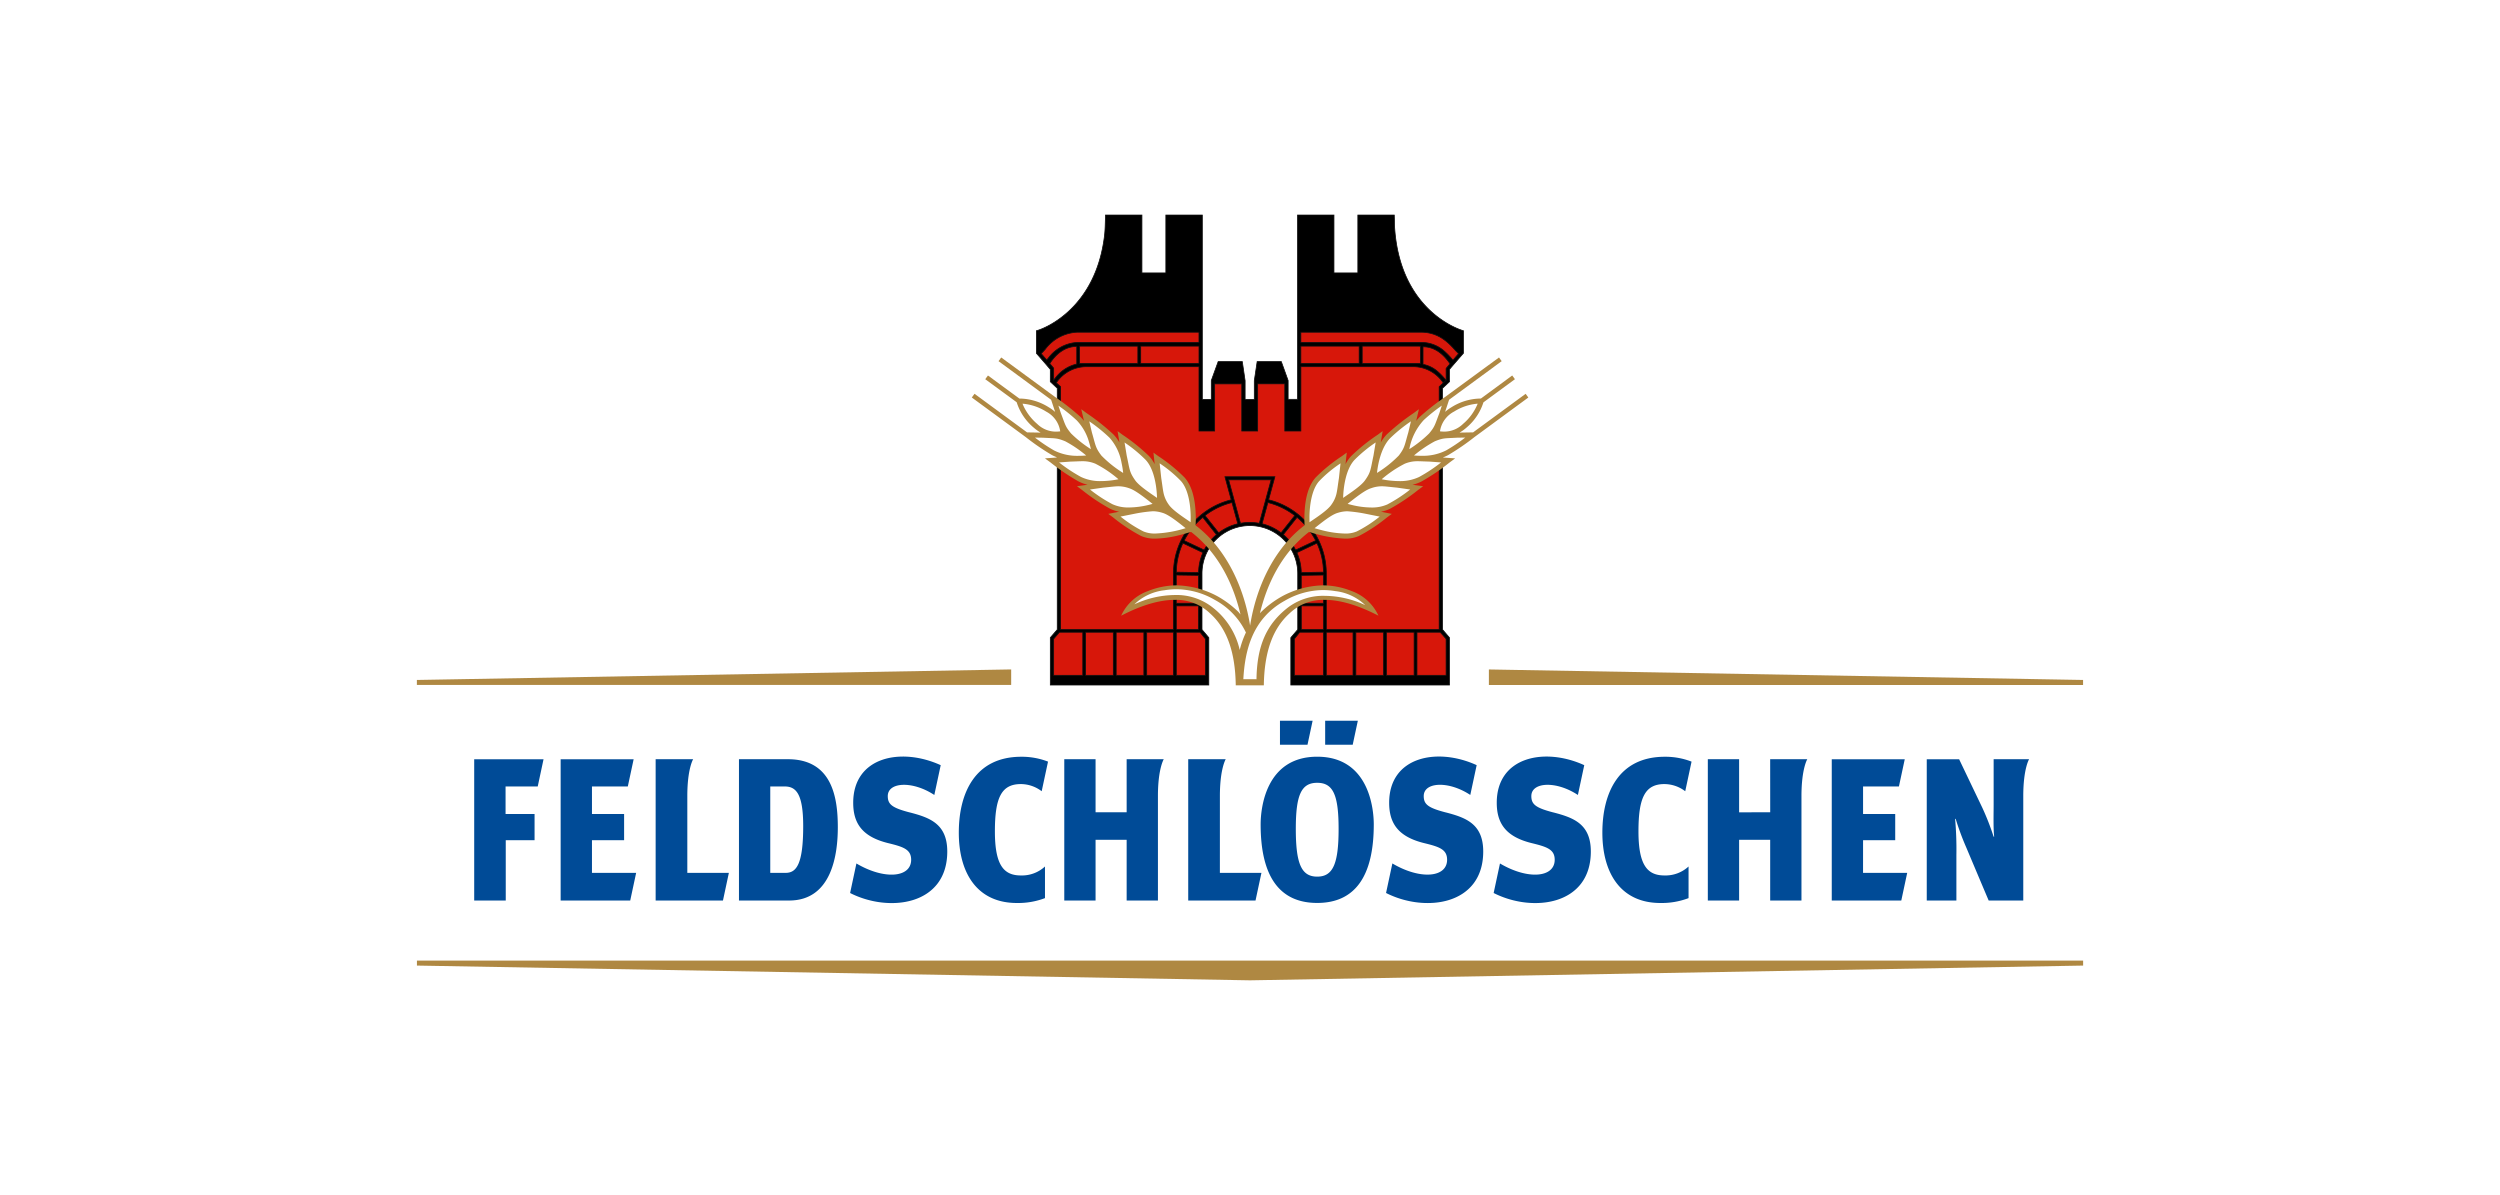
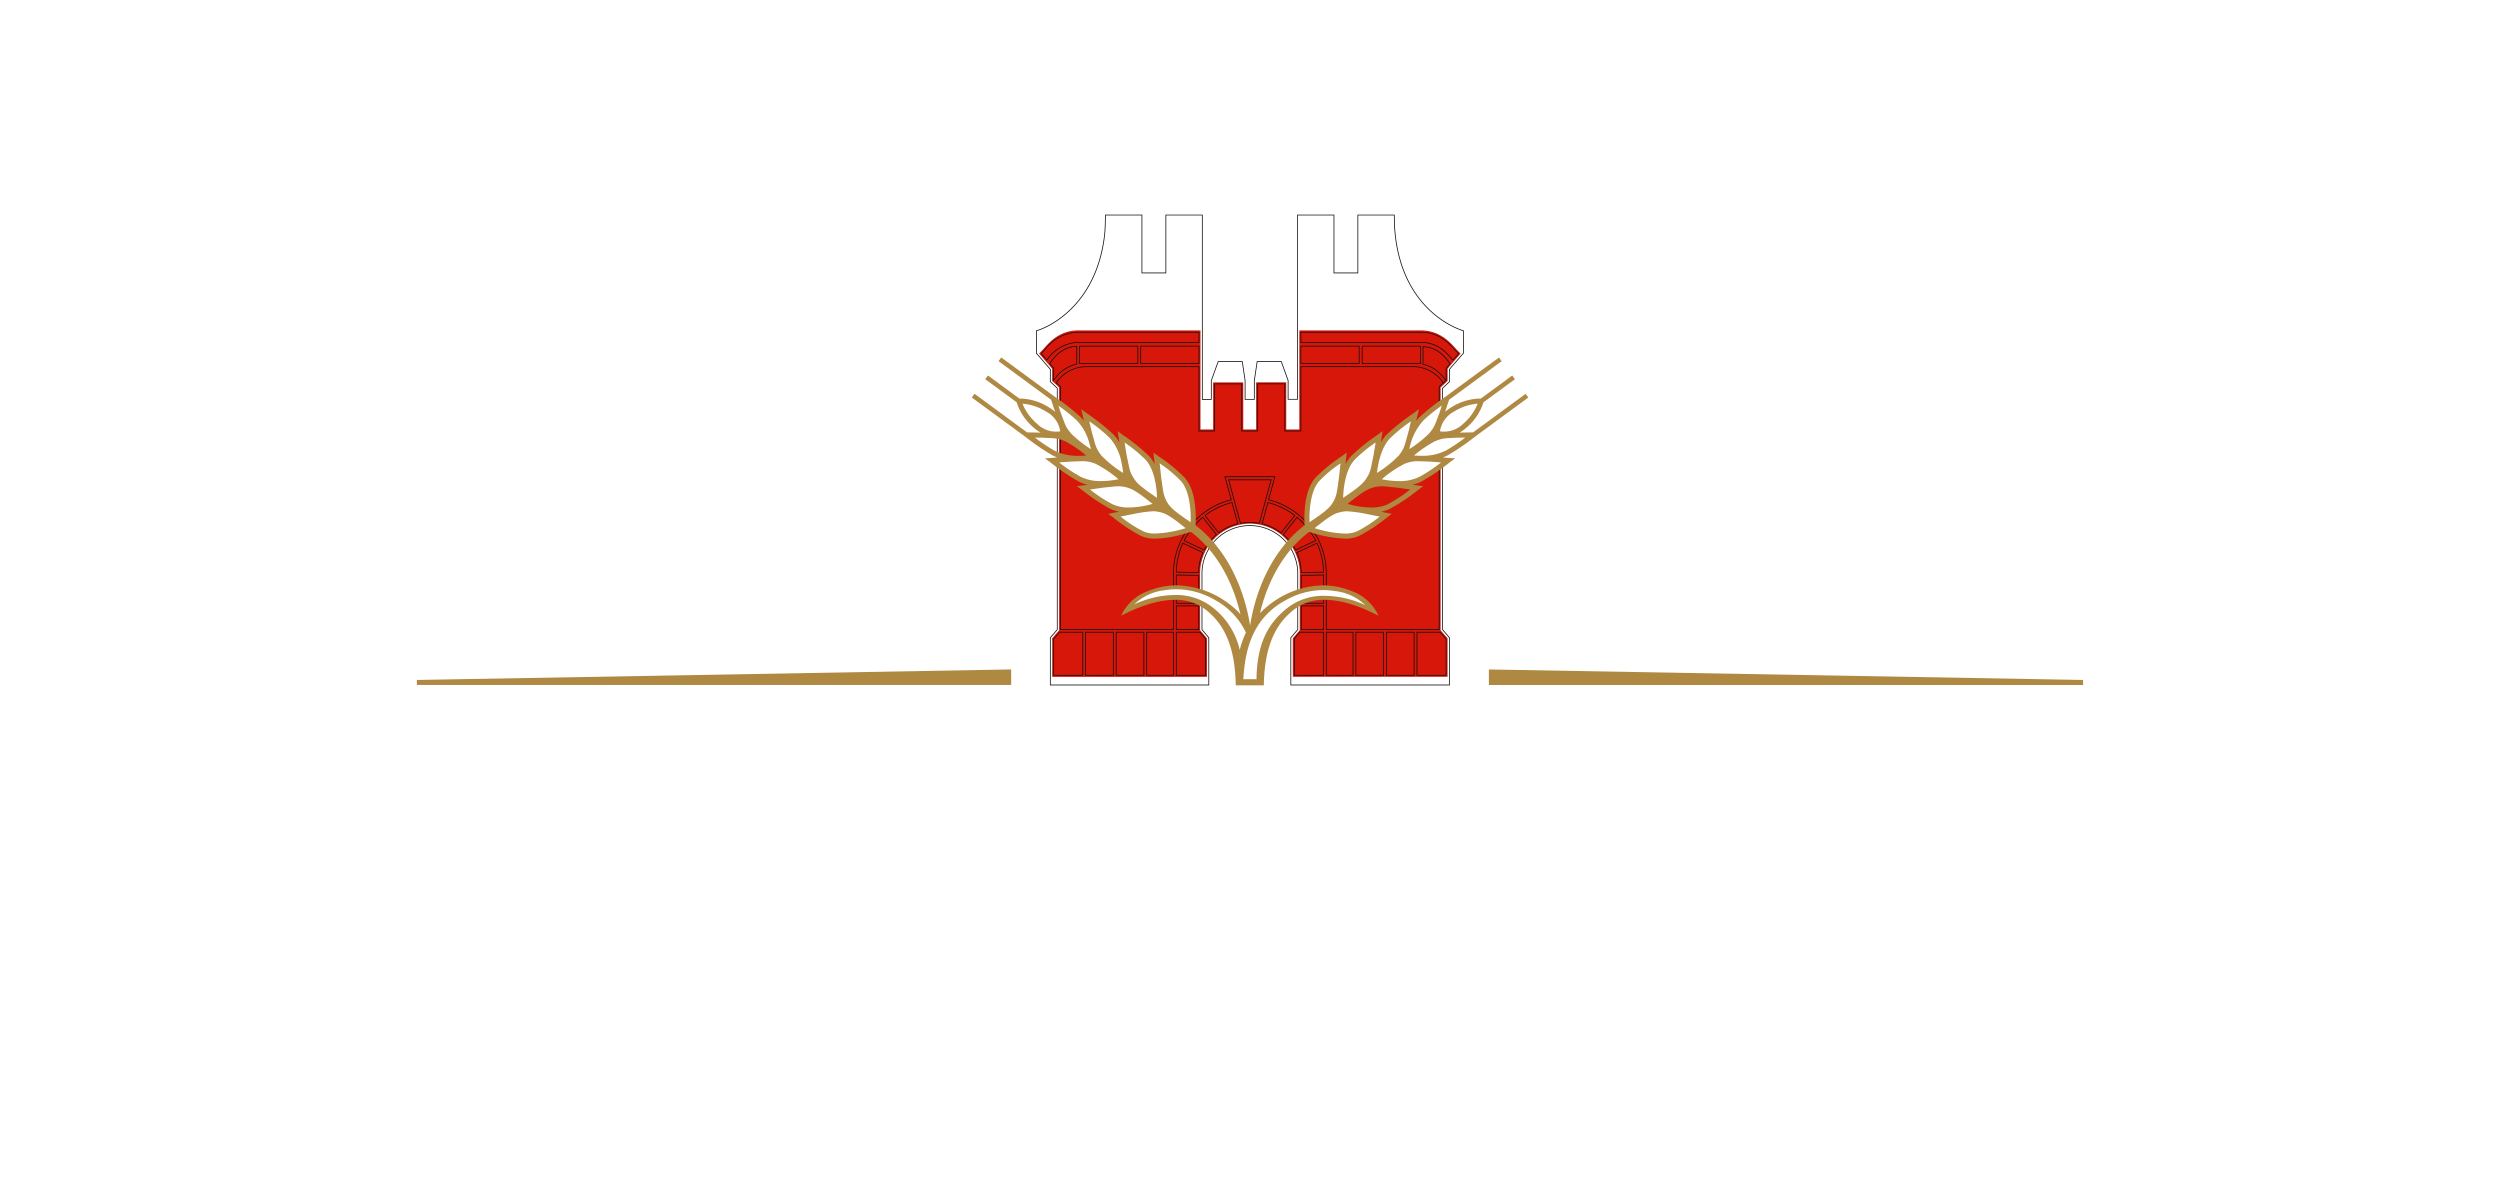
<svg xmlns="http://www.w3.org/2000/svg" width="500" height="239" viewBox="0 0 500 239">
  <rect x="0" y="0" width="500" height="239" fill="#333333" stroke="none" />
  <defs>
    <clipPath id="clip-path">
      <rect id="Rechteck_64" data-name="Rechteck 64" width="333.252" height="153.131" fill="none" />
    </clipPath>
    <clipPath id="clip-Feldschlösschen">
      <rect width="500" height="239" />
    </clipPath>
  </defs>
  <g id="Feldschlösschen" clip-path="url(#clip-Feldschlösschen)">
    <rect width="500" height="239" fill="#fff" />
    <g id="Gruppe_96" data-name="Gruppe 96" transform="translate(83.374 42.935)">
      <g id="Gruppe_95" data-name="Gruppe 95" clip-path="url(#clip-path)">
-         <path id="Pfad_170" data-name="Pfad 170" d="M13.947,159.072h6.31V147.01H26.02v-5.244h-5.8v-5.5h6.431l1.164-5.45H13.947Zm62.729-28.261H66.9v28.261H76.934c8.625,0,9.736-9.42,9.736-14.643,0-5.925-1.111-13.618-9.994-13.618m-.432,22.728H73.159V136.261h2.9c2.277,0,3.687,1.516,3.687,7.923,0,7.6-1.34,9.356-3.5,9.356m24.783-12.091c-3.5-.911-4.367-1.614-4.367-3.261,0-2.839,4.971-3.093,9.309-.224l1.277-5.96c-7.932-3.632-17.5-1.693-17.5,7.524,0,4.175,1.883,6.809,7,8.068,2.937.724,4.59,1.209,4.59,3.322,0,3.6-5.383,4.045-10.949.744l-1.261,5.908c7.821,3.986,19.433,2.473,19.433-8.3,0-5.566-3.545-6.788-7.53-7.824M56.57,138.178c0-5.472,1.166-7.367,1.166-7.367h-7.5v28.261H63.7c.053-.26,1.1-5.144,1.181-5.533H56.57Zm106.515,0c0-5.472,1.166-7.367,1.166-7.367h-7.5v28.261h13.462c.053-.26,1.1-5.144,1.182-5.533h-8.311Zm154.75-7.367v9.1c0,1.634-.087,4.638.106,6.385h-.116a50.8,50.8,0,0,0-2.249-5.77l-4.645-9.711h-6.473v28.261h5.927v-9.086a69.045,69.045,0,0,0-.254-7.245h.115a52.628,52.628,0,0,0,2.1,5.687s4.4,10.44,4.5,10.644h6.915V138.178c0-5.472,1.164-7.367,1.164-7.367ZM37.5,147.01h6.428v-5.244H37.5v-5.5h7.169l1.167-5.45h-14.6v28.261H45.151l1.184-5.533H37.5Zm254.22,0h6.43v-5.244h-6.43v-5.5h7.17l1.167-5.45h-14.6v28.261h13.906l1.182-5.533h-8.83ZM123.284,135.784a6.915,6.915,0,0,1,4.16,1.432l1.268-5.923a14.488,14.488,0,0,0-5.344-.974c-9.258,0-12.5,7.262-12.5,15.177,0,8.216,3.772,14.07,11.6,14.07a15.043,15.043,0,0,0,5.636-.975v-6.326a6.786,6.786,0,0,1-4.825,1.794c-3.417,0-5.193-2.046-5.193-8.819,0-6.72,1.294-9.456,5.193-9.456m128.714,0a6.915,6.915,0,0,1,4.159,1.432l1.266-5.923a14.472,14.472,0,0,0-5.344-.974c-9.256,0-12.494,7.262-12.494,15.177,0,8.216,3.771,14.07,11.6,14.07a15.04,15.04,0,0,0,5.638-.975v-6.326A6.782,6.782,0,0,1,252,154.058c-3.419,0-5.2-2.046-5.2-8.819,0-6.72,1.295-9.456,5.2-9.456m-22.258,5.665c-3.5-.911-4.368-1.614-4.368-3.261,0-2.839,4.973-3.093,9.311-.224l1.273-5.96c-7.93-3.632-17.5-1.693-17.5,7.524,0,4.175,1.883,6.809,7,8.068,2.937.724,4.59,1.209,4.59,3.322,0,3.6-5.382,4.045-10.946.744l-1.264,5.908c7.823,3.986,19.435,2.473,19.435-8.3,0-5.566-3.543-6.788-7.53-7.824m-21.522,0c-3.494-.911-4.368-1.614-4.368-3.261,0-2.839,4.974-3.093,9.312-.224l1.274-5.96c-7.932-3.632-17.5-1.693-17.5,7.524,0,4.175,1.883,6.809,7,8.068,2.936.724,4.588,1.209,4.588,3.322,0,3.6-5.382,4.045-10.947.744l-1.264,5.908c7.822,3.986,19.435,2.473,19.435-8.3,0-5.566-3.542-6.788-7.53-7.824m-63.784-.013h-6.217V130.811h-6.258v28.261h6.258V146.927h6.217v12.145h6.256V138.178c0-5.472,1.166-7.367,1.166-7.367h-7.422Zm128.711,0H266.93V130.811h-6.258v28.261h6.258V146.927h6.214v12.145H279.4V138.178c0-5.472,1.165-7.367,1.165-7.367h-7.424Zm-90.6-11.117c-10.327,0-11.314,10.359-11.314,13.536,0,10.423,3.781,15.711,11.314,15.711s11.313-5.288,11.313-15.711c0-3.177-.987-13.536-11.313-13.536m0,23.984c-3.146,0-4.28-2.535-4.28-9.545,0-6.764,1.08-9.22,4.28-9.22s4.279,2.456,4.279,9.22c0,7.009-1.135,9.545-4.279,9.545m8.127-31.185H184.14v4.8h5.509Zm-9.043,0H175.1v4.8h5.507Z" transform="translate(-2.481 -21.903)" fill="#004b97" />
-         <path id="Pfad_171" data-name="Pfad 171" d="M333.255,182.464l-166.621,2.95L.015,182.464v-1h333.24Z" transform="translate(-0.003 -32.283)" fill="#af8842" />
        <path id="Pfad_172" data-name="Pfad 172" d="M379.638,112.74l-118.838-2.1v3.106H379.638Z" transform="translate(-46.398 -19.683)" fill="#af8842" />
        <path id="Pfad_173" data-name="Pfad 173" d="M0,112.74v1H118.86v-3.106Z" transform="translate(0 -19.683)" fill="#af8842" />
        <path id="Pfad_174" data-name="Pfad 174" d="M233.085,97.44H202.124v-7.7l.072-.085s.982-1.165,1.314-1.546c0-1.227.007-11.228.007-11.228a9.974,9.974,0,1,0-19.947,0s0,10.007,0,11.228c.328.384,1.31,1.548,1.31,1.548l.072.084v7.7H153.99v-7.7l.073-.086,1.315-1.517V39.556l-1.3-1.209-.095-.09V35.82c-.135-.173-.631-.769-2.425-2.826l-.179-.207.189-.2.324-.342c.155-.152.32-.335.5-.538,1.178-1.309,3.147-3.55,6.805-3.553h24.456V47.968h2.527V38.551h6.03v9.418h2.57V38.541h6.029v9.428h2.609V28.156h24.326c3.687,0,5.728,2.262,6.948,3.613l.173.194.622.638.192.2-.182.21c-1.278,1.463-2.192,2.527-2.414,2.812v2.437l-.1.09-1.3,1.208V88.129l1.315,1.526.075.085v7.7Z" transform="translate(-26.932 -5.009)" fill="#d7170a" />
-         <path id="Pfad_175" data-name="Pfad 175" d="M185.2,94.082V84.613L183.837,83V71.772a9.576,9.576,0,1,1,19.152,0c0,2.2,0,9.534,0,11.225-.391.453-1.223,1.426-1.223,1.426l-.161.191,0,9.469h31.724V84.61l-.16-.189L231.944,83V34.72l1.178-1.1.214-.2V30.953c.376-.459,1.56-1.823,2.619-3.038l.168-.187v-4.5c-1.711-.484-12.565-4.565-13.737-20.338-.052-.7-.053-1.418-.074-2.166l-.017-.649h-7.286V11.666h-4.777V.078h-7.288V36.941h-1.881V33.18L199.7,29.4h-4.828l-.57,3.815V36.95h-1.841V33.212L191.9,29.4h-4.826L185.7,33.191v3.765h-1.795V.078h-7.294V11.666h-4.785V.078h-7.287l-.016.649c-.035,1.211-.049,2.34-.172,3.4-1.7,14.54-11.82,18.633-13.632,19.105v4.5l.164.187c1.064,1.215,2.243,2.58,2.62,3.04V33.42l.213.2,1.176,1.1V83.007l-1.226,1.414-.161.188v9.473ZM203.609,26.3h11.665v3.459H203.609Zm-50.825,2.777c-.423-.49-.844-.972-1.111-1.278l0,0,.326-.34c.147-.147.316-.335.5-.543a8.473,8.473,0,0,1,6.582-3.4h24.155v2.04H159.106a7.734,7.734,0,0,0-6.011,3.166c-.123.132-.219.247-.311.354m30.457.683H171.578V26.3h11.663Zm-12.23,0h-10.87c-.242,0-.558.016-.783.039V26.323c.133-.007.264-.018.4-.018H171.01Zm-16.839,3.321V30.726c-.044-.074-.372-.463-.786-.946.742-1.087,2.46-3.408,5.406-3.408v3.513a7.51,7.51,0,0,0-4.324,2.861c-.118.127-.209.238-.3.339m0,59.059V84.856l1.153-1.334H160v8.622Zm6.391,0V83.522h5.544l0,8.622Zm6.112-8.622h5.541v8.622h-5.541Zm6.106,0h5.347v8.622h-5.347Zm10.369-5.268V83H178.7V78.253Zm-4.455-.523V72.08l4.454.071v5.58Zm5.83,7.125v7.288H178.7V83.521h4.752Zm-1.36-13.541c0,.05-.015.238-.016.278l-4.441-.082a14.341,14.341,0,0,1,1.311-5.806l4.012,1.9a10.018,10.018,0,0,0-.866,3.712m1.114-4.225L180.269,65.2A14.684,14.684,0,0,1,184,60.541l2.734,3.467a10.235,10.235,0,0,0-2.454,3.084m2.895-3.44-2.73-3.463a14.747,14.747,0,0,1,5.392-2.6L191,61.834a10.3,10.3,0,0,0-3.824,1.817m6.242-2.091a10.807,10.807,0,0,0-1.883.183l-2.37-8.7h8.505l-2.366,8.7a11.3,11.3,0,0,0-1.886-.183m2.438.273,1.162-4.241a14.7,14.7,0,0,1,5.386,2.6l-2.75,3.463a10.351,10.351,0,0,0-3.8-1.818m4.241,2.174,2.752-3.467a15.024,15.024,0,0,1,3.732,4.656l-4.013,1.894a9.779,9.779,0,0,0-2.47-3.084m2.718,3.6,4.014-1.9a14.079,14.079,0,0,1,1.305,5.807l-4.441.081a10.219,10.219,0,0,0-.879-3.99m.883,10.127v-5.58l4.454-.072v5.652ZM208.156,83H203.7v-4.75h4.454Zm-5.848,9.14V84.856l1.072-1.335h4.753v8.623Zm6.391,0V83.522h5.345l0,8.622Zm5.911-8.622h5.543v8.622h-5.543Zm6.108,8.622V83.522h5.547v8.622Zm11.944-7.294,0,7.294h-5.829V83.516h4.653Zm0-54.061c0,.259.01,2.342.01,2.342l-1.394,1.3V83H208.7V71.72a15.189,15.189,0,0,0-11.546-14.684l1.264-4.614h-9.994l1.264,4.619A15.211,15.211,0,0,0,178.131,71.72V83h-22.57V34.43l-.862-.8a7.266,7.266,0,0,1,6.056-3.215h22.484V43.275h3.129V33.858h5.425v9.417h3.176V33.848H200.4v9.427h3.213V30.41h22.409a7.256,7.256,0,0,1,6.079,3.249l.557-.519c-.1-.116-.208-.244-.344-.394a12.15,12.15,0,0,0-1.231-1.264,6.3,6.3,0,0,0-3.039-1.534V26.434c2.714,0,4.441,1.981,5.408,3.409-.4.463-.74.873-.785.945m-16.787-1.025V26.3h11.322l.334.023,0,3.469c-.22,0-.631-.032-.732-.032Zm18.152-.645c-.1-.118-.207-.244-.338-.392a13.42,13.42,0,0,0-1.308-1.341,6.943,6.943,0,0,0-4.711-1.823H203.609V23.521h24.024c3.733,0,5.733,2.371,6.9,3.649l.626.645c-.275.315-.7.807-1.134,1.3" transform="translate(-26.814 -0.014)" />
        <path id="Pfad_176" data-name="Pfad 176" d="M185.2,94.082V84.613L183.837,83V71.772a9.576,9.576,0,1,1,19.152,0c0,2.2,0,9.534,0,11.225-.391.453-1.223,1.426-1.223,1.426l-.161.191,0,9.469h31.724V84.61l-.16-.189L231.944,83V34.72l1.178-1.1.214-.2V30.953c.376-.459,1.56-1.823,2.619-3.038l.168-.187v-4.5c-1.711-.484-12.565-4.565-13.737-20.338-.052-.7-.053-1.418-.074-2.166l-.017-.649h-7.286V11.666h-4.777V.078h-7.288V36.941h-1.881V33.18L199.7,29.4h-4.828l-.57,3.815V36.95h-1.841V33.212L191.9,29.4h-4.826L185.7,33.191v3.765h-1.795V.078h-7.294V11.666h-4.785V.078h-7.287l-.016.649c-.035,1.211-.049,2.34-.172,3.4-1.7,14.54-11.82,18.633-13.632,19.105v4.5l.164.187c1.064,1.215,2.243,2.58,2.62,3.04V33.42l.213.2,1.176,1.1V83.007l-1.226,1.414-.161.188v9.473ZM203.609,26.3h11.665v3.459H203.609Zm-50.825,2.777c-.423-.49-.844-.972-1.111-1.278l0,0,.326-.34c.147-.147.316-.335.5-.543a8.473,8.473,0,0,1,6.582-3.4h24.155v2.04H159.106a7.734,7.734,0,0,0-6.011,3.166C152.972,28.86,152.876,28.975,152.784,29.081Zm30.457.683H171.578V26.3h11.663Zm-12.23,0h-10.87c-.242,0-.558.016-.783.039V26.323c.133-.007.264-.018.4-.018H171.01Zm-16.839,3.321V30.726c-.044-.074-.372-.463-.786-.946.742-1.087,2.46-3.408,5.406-3.408v3.513a7.51,7.51,0,0,0-4.324,2.861C154.35,32.873,154.258,32.984,154.171,33.085Zm0,59.059V84.856l1.153-1.334H160v8.622Zm6.391,0V83.522h5.544l0,8.622Zm6.112-8.622h5.541v8.622h-5.541Zm6.106,0h5.347v8.622h-5.347Zm10.369-5.268V83H178.7V78.253Zm-4.455-.523V72.08l4.454.071v5.58Zm5.83,7.125v7.288H178.7V83.521h4.752Zm-1.36-13.541c0,.05-.015.238-.016.278l-4.441-.082a14.341,14.341,0,0,1,1.311-5.806l4.012,1.9A10.018,10.018,0,0,0,183.168,71.316Zm1.114-4.225L180.269,65.2A14.684,14.684,0,0,1,184,60.541l2.734,3.467A10.235,10.235,0,0,0,184.282,67.091Zm2.895-3.44-2.73-3.463a14.747,14.747,0,0,1,5.392-2.6L191,61.834A10.3,10.3,0,0,0,187.177,63.651Zm6.242-2.091a10.807,10.807,0,0,0-1.883.183l-2.37-8.7h8.505l-2.366,8.7A11.3,11.3,0,0,0,193.419,61.56Zm2.438.273,1.162-4.241a14.7,14.7,0,0,1,5.386,2.6l-2.75,3.463A10.351,10.351,0,0,0,195.856,61.833Zm4.241,2.174,2.752-3.467a15.024,15.024,0,0,1,3.732,4.656l-4.013,1.894A9.779,9.779,0,0,0,200.1,64.007Zm2.718,3.6,4.014-1.9a14.079,14.079,0,0,1,1.305,5.807l-4.441.081A10.219,10.219,0,0,0,202.815,67.6Zm.883,10.127v-5.58l4.454-.072v5.652ZM208.156,83H203.7v-4.75h4.454Zm-5.848,9.14V84.856l1.072-1.335h4.753v8.623Zm6.391,0V83.522h5.345l0,8.622Zm5.911-8.622h5.543v8.622h-5.543Zm6.108,8.622V83.522h5.547v8.622Zm11.944-7.294,0,7.294h-5.829V83.516h4.653Zm0-54.061c0,.259.01,2.342.01,2.342l-1.394,1.3V83H208.7V71.72a15.189,15.189,0,0,0-11.546-14.684l1.264-4.614h-9.994l1.264,4.619A15.211,15.211,0,0,0,178.131,71.72V83h-22.57V34.43l-.862-.8a7.266,7.266,0,0,1,6.056-3.215h22.484V43.275h3.129V33.858h5.425v9.417h3.176V33.848H200.4v9.427h3.213V30.41h22.409a7.256,7.256,0,0,1,6.079,3.249l.557-.519c-.1-.116-.208-.244-.344-.394a12.15,12.15,0,0,0-1.231-1.264,6.3,6.3,0,0,0-3.039-1.534V26.434c2.714,0,4.441,1.981,5.408,3.409C233.049,30.306,232.705,30.717,232.66,30.789Zm-16.787-1.025V26.3h11.322l.334.023,0,3.469c-.22,0-.631-.032-.732-.032Zm18.152-.645c-.1-.118-.207-.244-.338-.392a13.42,13.42,0,0,0-1.308-1.341,6.943,6.943,0,0,0-4.711-1.823H203.609V23.521h24.024c3.733,0,5.733,2.371,6.9,3.649l.626.645C234.884,28.13,234.455,28.623,234.025,29.119Z" transform="translate(-26.814 -0.014)" fill="none" stroke="#101010" stroke-width="0.155" />
        <path id="Pfad_177" data-name="Pfad 177" d="M163.432,52.352c.759,2.63.732,3.165,1.989,4.806,1.075,1.412,3.9,3.14,5.343,4.2,0,0-.118-5.608-2.922-8.4A42.581,42.581,0,0,0,162.6,48.8Z" transform="translate(-28.927 -8.681)" fill="#fff" />
        <path id="Pfad_178" data-name="Pfad 178" d="M158.158,59.439c2.735-.072,3.233-.256,5.183.445,1.675.608,4.161,2.778,5.611,3.836,0,0-5.376,1.575-8.893-.258a42.892,42.892,0,0,1-5.544-3.757Z" transform="translate(-27.489 -10.561)" fill="#fff" />
        <path id="Pfad_179" data-name="Pfad 179" d="M171.939,57.875c.605,2.821.552,3.408,1.75,5.114,1.036,1.48,3.878,3.172,5.323,4.239,0,0,.274-6.13-2.486-9a37.143,37.143,0,0,0-5.22-4.194Z" transform="translate(-30.476 -9.613)" fill="#fff" />
        <path id="Pfad_180" data-name="Pfad 180" d="M166.021,65.734c2.878-.272,3.415-.5,5.412.132,1.717.543,4.184,2.75,5.631,3.808,0,0-5.756,2.1-9.326.335a37.424,37.424,0,0,1-5.566-3.729Z" transform="translate(-28.851 -11.646)" fill="#fff" />
        <path id="Pfad_181" data-name="Pfad 181" d="M180.386,63.292c.466,3.016.37,3.646,1.522,5.423,1,1.528,3.862,3.193,5.312,4.256,0,0,.638-6.624-2.068-9.559a32.2,32.2,0,0,0-5.207-4.222Z" transform="translate(-32.013 -10.53)" fill="#fff" />
        <path id="Pfad_182" data-name="Pfad 182" d="M173.748,72.026c3.014-.458,3.59-.743,5.634-.172,1.758.49,4.2,2.72,5.65,3.786,1.033-.44-6.421,2.464-9.749.9a32.925,32.925,0,0,1-5.58-3.7Z" transform="translate(-30.191 -12.727)" fill="#fff" />
        <path id="Pfad_183" data-name="Pfad 183" d="M155.883,47.878c.864,2.264.886,2.71,2.119,4.181,1.063,1.273,3.688,2.929,5.05,3.927,0,0-.507-4.714-3.21-7.269a46.4,46.4,0,0,0-4.97-3.892Z" transform="translate(-27.553 -7.975)" fill="#fff" />
-         <path id="Pfad_184" data-name="Pfad 184" d="M151.646,53.629c2.424.137,2.847.023,4.629.76,1.528.63,3.9,2.642,5.266,3.641,0,0-4.655.921-7.906-.882a46.473,46.473,0,0,1-5.2-3.574Z" transform="translate(-26.408 -9.531)" fill="#fff" />
        <path id="Pfad_185" data-name="Pfad 185" d="M155.306,51.828a5.947,5.947,0,0,0-3.133-4.813,10.193,10.193,0,0,0-5.69-1.664,10.2,10.2,0,0,0,3.289,4.931,5.978,5.978,0,0,0,5.534,1.546" transform="translate(-26.06 -8.067)" fill="#fff" />
        <path id="Pfad_186" data-name="Pfad 186" d="M240.2,52.353c-.758,2.632-.732,3.166-1.986,4.806-1.079,1.416-3.9,3.138-5.346,4.2,0,0,.121-5.607,2.92-8.4a42.469,42.469,0,0,1,5.246-4.161Z" transform="translate(-41.429 -8.682)" fill="#fff" />
        <path id="Pfad_187" data-name="Pfad 187" d="M244.117,59.441c-2.734-.072-3.228-.256-5.175.446-1.68.608-4.159,2.779-5.612,3.835,0,0,5.377,1.576,8.889-.256a42.409,42.409,0,0,0,5.546-3.76Z" transform="translate(-41.511 -10.561)" fill="#fff" />
        <path id="Pfad_188" data-name="Pfad 188" d="M231.79,57.877c-.6,2.821-.538,3.407-1.748,5.112-1.031,1.482-3.878,3.171-5.326,4.239,0,0-.271-6.13,2.488-9a36.743,36.743,0,0,1,5.224-4.2Z" transform="translate(-39.977 -9.613)" fill="#fff" />
-         <path id="Pfad_189" data-name="Pfad 189" d="M236.157,65.736c-2.872-.274-3.41-.5-5.408.133-1.723.543-4.189,2.75-5.633,3.805,0,0,5.763,2.1,9.327.337a38.174,38.174,0,0,0,5.566-3.728Z" transform="translate(-40.05 -11.646)" fill="#fff" />
+         <path id="Pfad_189" data-name="Pfad 189" d="M236.157,65.736a38.174,38.174,0,0,0,5.566-3.728Z" transform="translate(-40.05 -11.646)" fill="#fff" />
        <path id="Pfad_190" data-name="Pfad 190" d="M223.424,63.293c-.463,3.017-.366,3.646-1.522,5.425-1,1.528-3.856,3.191-5.312,4.258,0,0-.638-6.624,2.068-9.56a32.323,32.323,0,0,1,5.209-4.222Z" transform="translate(-38.521 -10.531)" fill="#fff" />
        <path id="Pfad_191" data-name="Pfad 191" d="M228.32,72.027c-3.015-.456-3.591-.738-5.639-.169-1.761.485-4.2,2.719-5.653,3.784-1.031-.44,6.422,2.465,9.745.9a32.6,32.6,0,0,0,5.585-3.7Z" transform="translate(-38.594 -12.727)" fill="#fff" />
        <path id="Pfad_192" data-name="Pfad 192" d="M247.755,47.882c-.873,2.265-.889,2.71-2.123,4.182-1.064,1.272-3.689,2.928-5.055,3.925,0,0,.518-4.713,3.213-7.268a47.442,47.442,0,0,1,4.968-3.89Z" transform="translate(-42.8 -7.976)" fill="#fff" />
        <path id="Pfad_193" data-name="Pfad 193" d="M250.918,53.633c-2.416.138-2.842.021-4.629.758-1.525.634-3.892,2.643-5.258,3.642,0,0,4.648.922,7.9-.882a46.37,46.37,0,0,0,5.2-3.57Z" transform="translate(-42.881 -9.532)" fill="#fff" />
        <path id="Pfad_194" data-name="Pfad 194" d="M248.185,51.831a5.959,5.959,0,0,1,3.14-4.813,10.159,10.159,0,0,1,5.683-1.661,10.134,10.134,0,0,1-3.28,4.93,5.994,5.994,0,0,1-5.543,1.545" transform="translate(-44.154 -8.068)" fill="#fff" />
        <path id="Pfad_195" data-name="Pfad 195" d="M246.309,42.747l-.538-.739L235.262,49.72l-2.709.044a8.5,8.5,0,0,0,1.37-.983,10.918,10.918,0,0,0,3.408-5.066l6.3-4.633-.543-.741-6.269,4.615c-.055,0-.129,0-.223,0a11.1,11.1,0,0,0-5.671,1.745,8.377,8.377,0,0,0-1.26.917l.793-2.418,10.525-7.726-.538-.736-9.5,6.96,0,0-1.271.934a47.612,47.612,0,0,0-5.016,3.93,8.463,8.463,0,0,0-.778.865l.551-2.345-1.107.814a43,43,0,0,0-5.3,4.21,8.184,8.184,0,0,0-1.227,1.63l.379-2.275-1,.738a37.292,37.292,0,0,0-5.29,4.255,7.243,7.243,0,0,0-1.137,1.617l.247-2.309-.925.677a32.6,32.6,0,0,0-5.281,4.29c-2.011,2.216-2.253,5.986-2.268,8.2,0,.593.022,1.067.041,1.375-6.17,4.678-9.706,12.447-10.9,20.062l0,0c-1.2-7.614-4.743-15.376-10.9-20.053.018-.307.041-.787.041-1.387-.016-2.211-.257-5.982-2.266-8.2a32.728,32.728,0,0,0-5.282-4.288l-.926-.677.251,2.314a7.288,7.288,0,0,0-1.141-1.624,37.662,37.662,0,0,0-5.283-4.25l-1-.738.374,2.28a8.045,8.045,0,0,0-1.23-1.638,42.873,42.873,0,0,0-5.3-4.209l-1.108-.814.548,2.336a8.139,8.139,0,0,0-.771-.854,47,47,0,0,0-5.019-3.935l-1.277-.932h0l-9.485-6.958-.54.737,10.52,7.724.8,2.426a8.187,8.187,0,0,0-1.265-.922,11.122,11.122,0,0,0-5.68-1.746c-.081,0-.146,0-.2,0l-6.288-4.614-.543.741,6.287,4.608a10.905,10.905,0,0,0,3.423,5.09,8.575,8.575,0,0,0,1.366.983l-2.711-.045L135.548,42l-.542.744,10.641,7.81.1.073A46.927,46.927,0,0,0,151,54.237a8.1,8.1,0,0,0,1.113.5l-2.479.181,1.112.815a43.31,43.31,0,0,0,5.608,3.8,7.859,7.859,0,0,0,1.814.656l-2.133.3,1,.736A38,38,0,0,0,162.679,65a7.03,7.03,0,0,0,1.8.585l-2.174.434.925.681a33.3,33.3,0,0,0,5.664,3.754,6.742,6.742,0,0,0,2.819.514,21.182,21.182,0,0,0,4.92-.721c.71-.18,1.316-.358,1.754-.493.137-.041.257-.078.358-.11l.044.034.085-.037c5.785,4.463,8.574,10.989,9.867,16.5l-.389-.488a19.892,19.892,0,0,0-4.16-3.127,17.989,17.989,0,0,0-8.205-2.211,15.623,15.623,0,0,0-5.8,1.159,9.329,9.329,0,0,0-5.311,4.909c4.058-2.105,7.668-3.167,10.737-3.167a9.719,9.719,0,0,1,7.045,2.711c3.356,3,5.044,7.711,5.136,14.38h5.617c.092-6.669,1.782-11.383,5.138-14.38a9.725,9.725,0,0,1,7.045-2.711c3.07,0,6.678,1.061,10.737,3.167a9.333,9.333,0,0,0-5.314-4.909,15.592,15.592,0,0,0-5.792-1.159,17.968,17.968,0,0,0-8.206,2.211,19.671,19.671,0,0,0-4.273,3.235l-.119.15c1.315-5.464,4.108-11.867,9.811-16.268l.079.035.045-.034a25.94,25.94,0,0,0,7.031,1.324,6.724,6.724,0,0,0,2.819-.514,33,33,0,0,0,5.668-3.753l.926-.678-2.168-.437a7.079,7.079,0,0,0,1.8-.583,38.4,38.4,0,0,0,5.639-3.775l1-.735-2.134-.3a7.7,7.7,0,0,0,1.811-.655,42.57,42.57,0,0,0,5.612-3.8l1.113-.817-2.478-.178a7.835,7.835,0,0,0,1.108-.5,47,47,0,0,0,5.252-3.606l1.282-.94h0ZM176.782,59.4c1.667,1.77,2.017,5.395,2,7.515,0,.287-.007.545-.014.769-1.541-1.055-3.7-2.455-4.433-3.6A6.109,6.109,0,0,1,173.39,62c-.169-.7-.262-1.618-.495-3.133l-.32-2.953a25.2,25.2,0,0,1,4.207,3.488m-7.08-4.258c1.906,1.938,2.3,5.868,2.348,7.676-1.535-1.057-3.648-2.45-4.4-3.556-1.143-1.643-1.047-2.045-1.669-4.924l-.427-2.6a28.374,28.374,0,0,1,4.153,3.408m-7.128-4.331a10.193,10.193,0,0,1,2.377,5,18.411,18.411,0,0,1,.322,2.017,22.575,22.575,0,0,1-4.358-3.48c-1.2-1.585-1.124-1.948-1.9-4.633l-.52-2.209a31.42,31.42,0,0,1,4.083,3.308m-6.615-3.525a10.268,10.268,0,0,1,2.483,4.376c.163.52.282,1,.369,1.407a23.858,23.858,0,0,1-3.953-3.132c-1.19-1.43-1.148-1.72-2.035-4.036l-.51-1.541a33.229,33.229,0,0,1,3.646,2.927m-10.441-2.475a8.934,8.934,0,0,1-.379-.839,10.441,10.441,0,0,1,4.727,1.582,5.31,5.31,0,0,1,2.812,3.953,7.38,7.38,0,0,1-.866.054,5.356,5.356,0,0,1-3.75-1.553,10.774,10.774,0,0,1-2.544-3.2m2.1,5.94,1.627.029c2.468.143,2.724.016,4.451.721a24.036,24.036,0,0,1,4.174,2.832c-.423.039-.936.069-1.5.069a10.32,10.32,0,0,1-4.877-1.053,33.429,33.429,0,0,1-3.875-2.6m4.831,4.974,2.276-.165c1.1-.031,1.837-.077,2.424-.077a6.56,6.56,0,0,1,2.553.492,22.8,22.8,0,0,1,4.627,3.113l-.319.062a17.585,17.585,0,0,1-3.141.306,8.85,8.85,0,0,1-4.04-.83,31.783,31.783,0,0,1-4.378-2.9m6.185,5.413,2.618-.371c1.519-.145,2.382-.275,3.094-.272a6.4,6.4,0,0,1,2.1.384c1.277.389,3.238,1.989,4.7,3.135-.238.067-.519.142-.83.218a17.146,17.146,0,0,1-3.879.5,7.566,7.566,0,0,1-3.311-.651,28.808,28.808,0,0,1-4.5-2.947m13.083,8.809a5.787,5.787,0,0,1-2.387-.418,25.583,25.583,0,0,1-4.581-2.973l2.909-.583a28.871,28.871,0,0,1,3.573-.483,6.527,6.527,0,0,1,1.844.3c1.291.341,3.231,1.933,4.689,3.087a23.359,23.359,0,0,1-6.046,1.07m59.74-24.389a10.393,10.393,0,0,1,4.721-1.583,10.385,10.385,0,0,1-2.916,4.036,5.373,5.373,0,0,1-3.755,1.553,7.431,7.431,0,0,1-.87-.055,5.319,5.319,0,0,1,2.819-3.952m-6.1,1.729a33.485,33.485,0,0,1,3.648-2.926l-.5,1.538h0c-.9,2.32-.849,2.609-2.04,4.037a23.713,23.713,0,0,1-3.958,3.135,11.7,11.7,0,0,1,2.854-5.784m-6.621,3.527a31.752,31.752,0,0,1,4.086-3.308l-.52,2.208c-.779,2.687-.7,3.048-1.9,4.633a22.683,22.683,0,0,1-4.364,3.481c.174-1.724.818-5.164,2.7-7.013m-7.124,4.332a28.112,28.112,0,0,1,4.157-3.413l-.437,2.617c-.611,2.872-.512,3.27-1.662,4.91-.752,1.109-2.873,2.5-4.409,3.56.045-1.807.444-5.739,2.351-7.673m-7.082,4.258a25.036,25.036,0,0,1,4.209-3.489l-.318,2.95c-.233,1.516-.328,2.429-.495,3.133a6,6,0,0,1-.951,2.09c-.728,1.144-2.886,2.544-4.434,3.6-.006-.224-.012-.483-.012-.772-.016-2.12.33-5.743,2-7.511m7.454,10.126a5.753,5.753,0,0,1-2.388.418,20.229,20.229,0,0,1-4.67-.69c-.525-.132-.991-.266-1.375-.378,1.462-1.156,3.4-2.748,4.692-3.085a6.542,6.542,0,0,1,1.85-.3,28.965,28.965,0,0,1,3.568.48l2.91.584a25.546,25.546,0,0,1-4.586,2.972m6.2-5.44a7.541,7.541,0,0,1-3.3.649A17.021,17.021,0,0,1,211,64.235c-.311-.075-.594-.15-.834-.218,1.462-1.145,3.422-2.743,4.7-3.131a6.418,6.418,0,0,1,2.108-.387c.709,0,1.573.128,3.087.273l2.617.373a29.041,29.041,0,0,1-4.5,2.948m6.305-5.46a8.837,8.837,0,0,1-4.036.829,17.388,17.388,0,0,1-3.143-.307q-.166-.031-.316-.062a22.756,22.756,0,0,1,4.625-3.113,6.5,6.5,0,0,1,2.547-.491c.588,0,1.326.046,2.426.075l2.277.166a31.464,31.464,0,0,1-4.38,2.9m5.334-5.279a10.312,10.312,0,0,1-4.873,1.053c-.567,0-1.078-.03-1.5-.069a24.275,24.275,0,0,1,4.168-2.833c1.73-.705,1.988-.575,4.449-.72l1.63-.026a32.733,32.733,0,0,1-3.876,2.6" transform="translate(-24.018 -6.179)" fill="#af8842" />
        <path id="Pfad_196" data-name="Pfad 196" d="M203.69,109.159l-2.627-.007c.308-5.465,1.631-12.005,8.258-15.677A15.522,15.522,0,0,1,217,91.324a15.133,15.133,0,0,1,2.449.208,10.324,10.324,0,0,1,5.995,2.809,19.6,19.6,0,0,0-8.068-1.86,11.642,11.642,0,0,0-7.523,2.438c-4.2,3.32-6.06,7.6-6.16,14.24" transform="translate(-35.77 -16.247)" fill="#fff" />
        <path id="Pfad_197" data-name="Pfad 197" d="M196.867,99.784a14.488,14.488,0,0,0-6.185-6.508,15.536,15.536,0,0,0-7.676-2.151,15.1,15.1,0,0,0-2.451.207,10.324,10.324,0,0,0-6,2.81,19.609,19.609,0,0,1,8.07-1.861,11.65,11.65,0,0,1,7.524,2.438,14.927,14.927,0,0,1,5.479,8.553,18.121,18.121,0,0,1,1.236-3.487" transform="translate(-31.055 -16.212)" fill="#fff" />
      </g>
    </g>
  </g>
</svg>